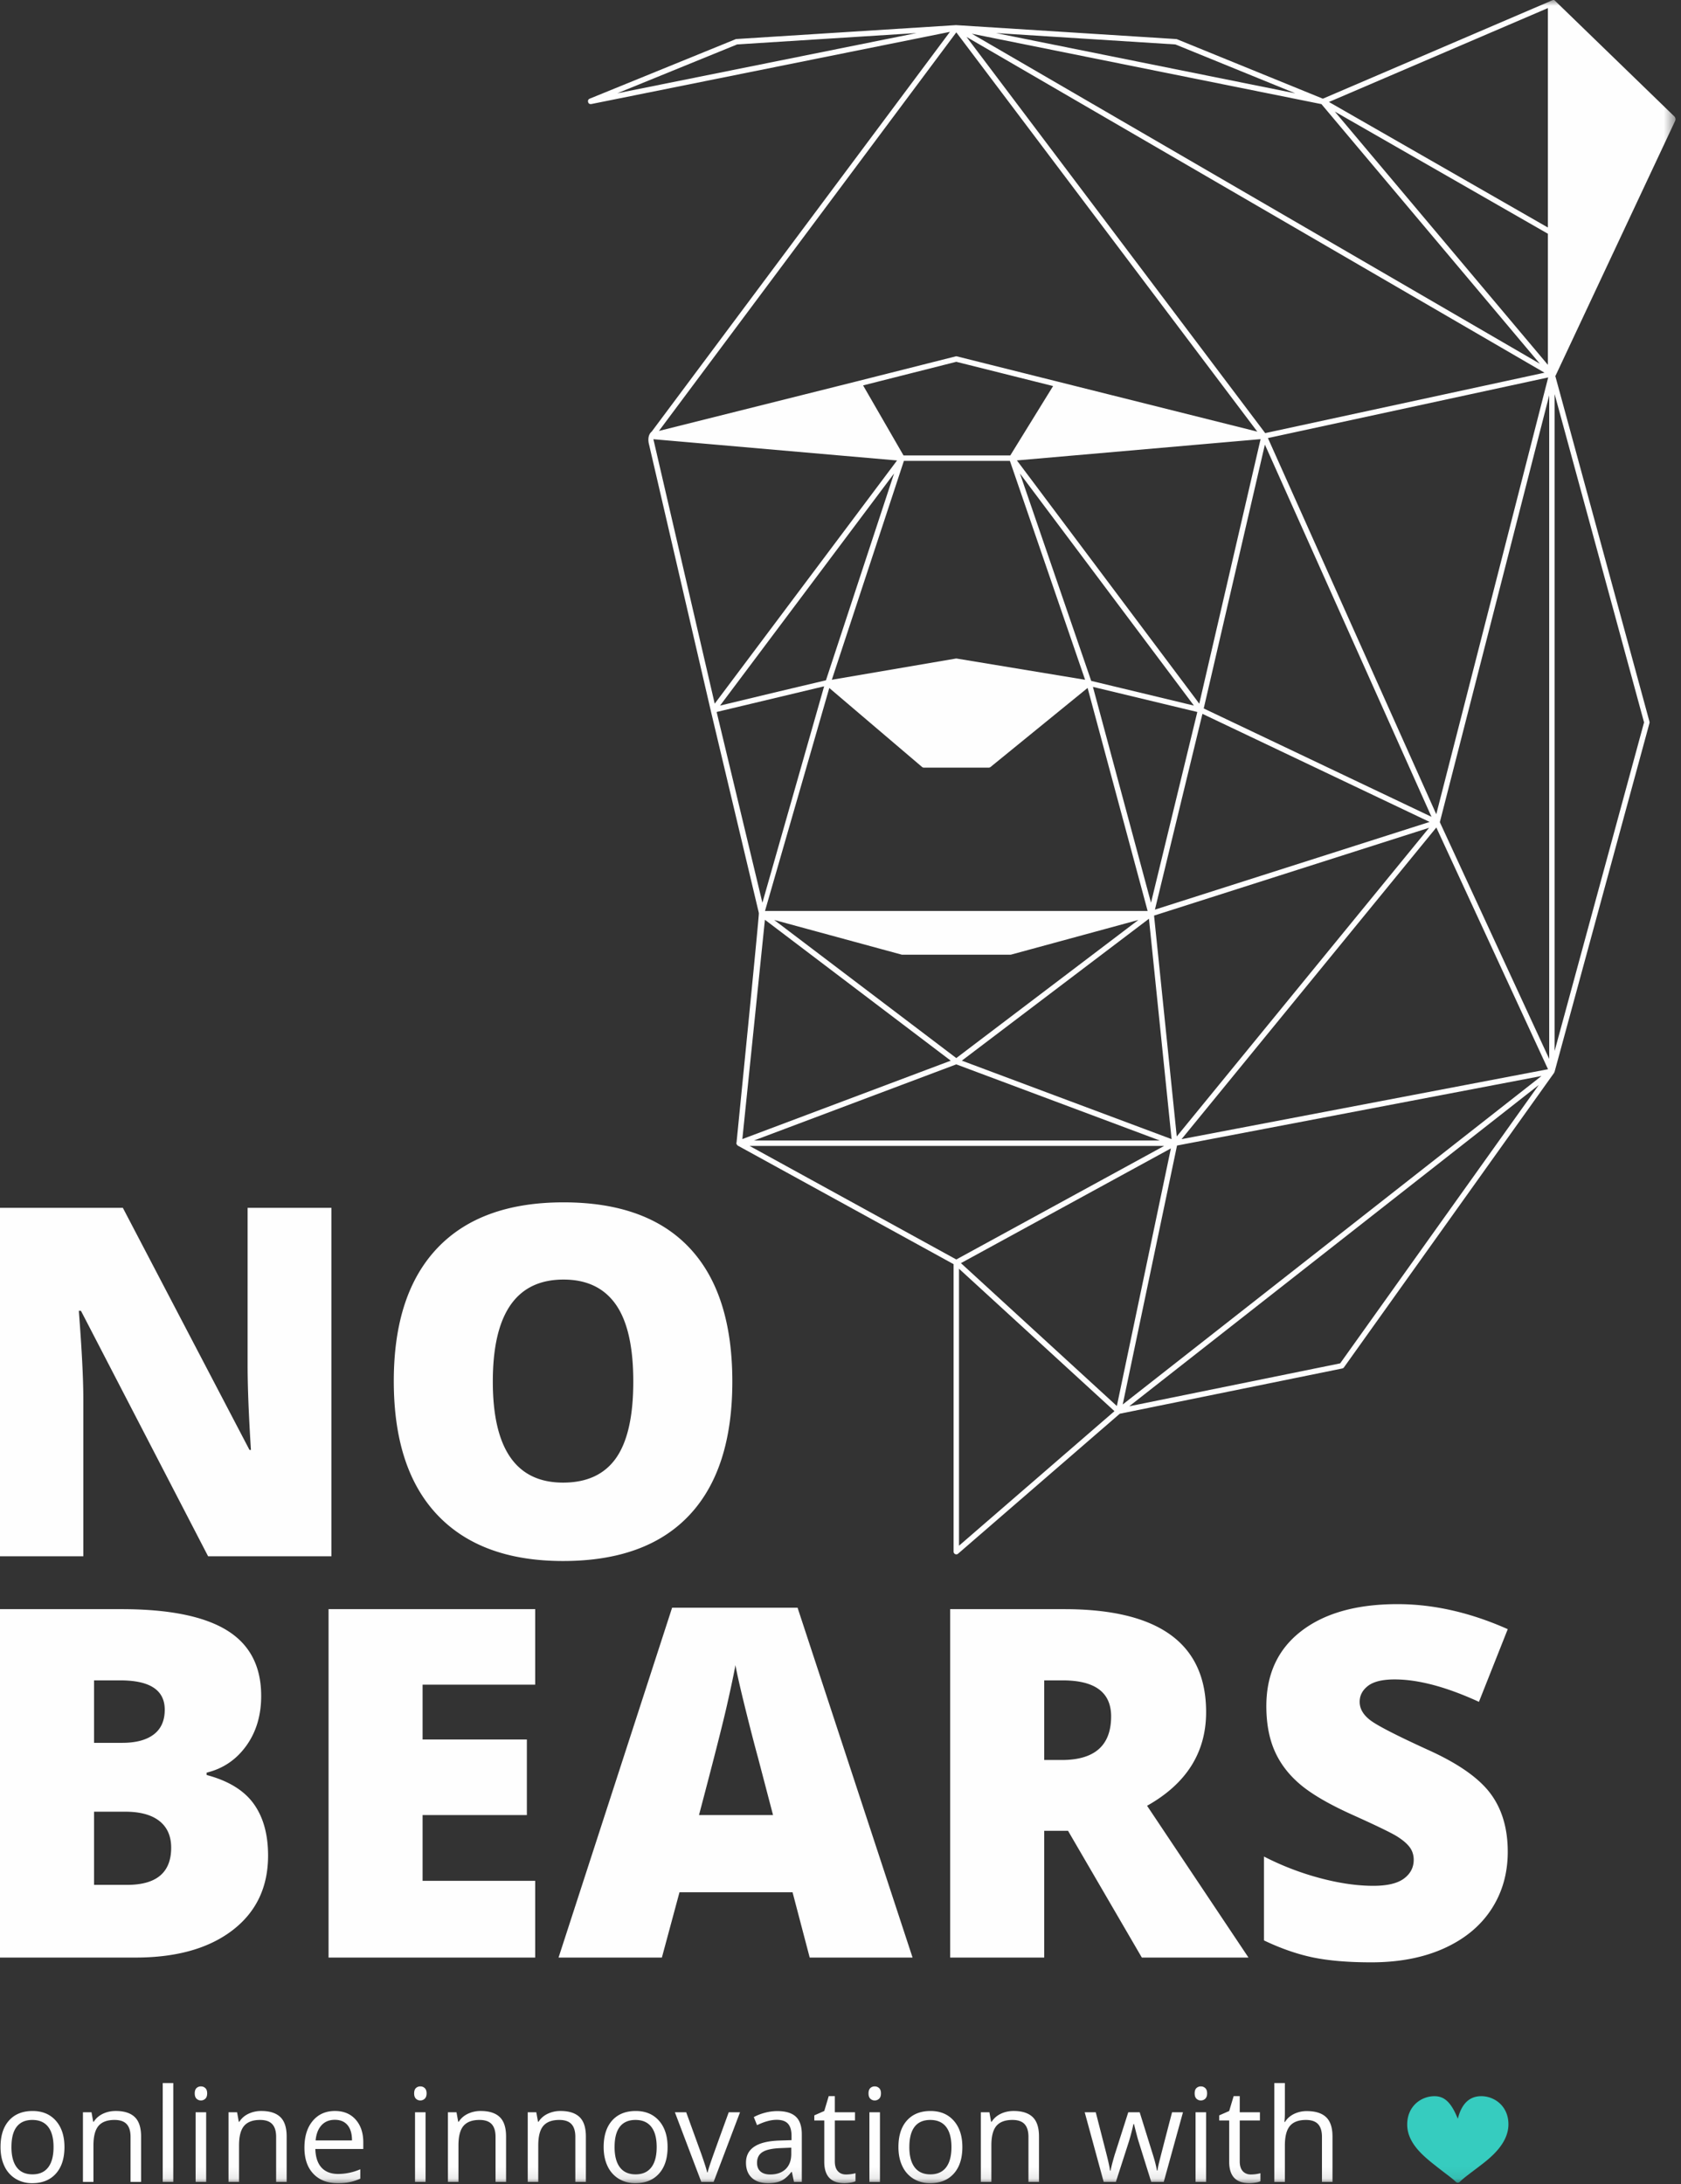
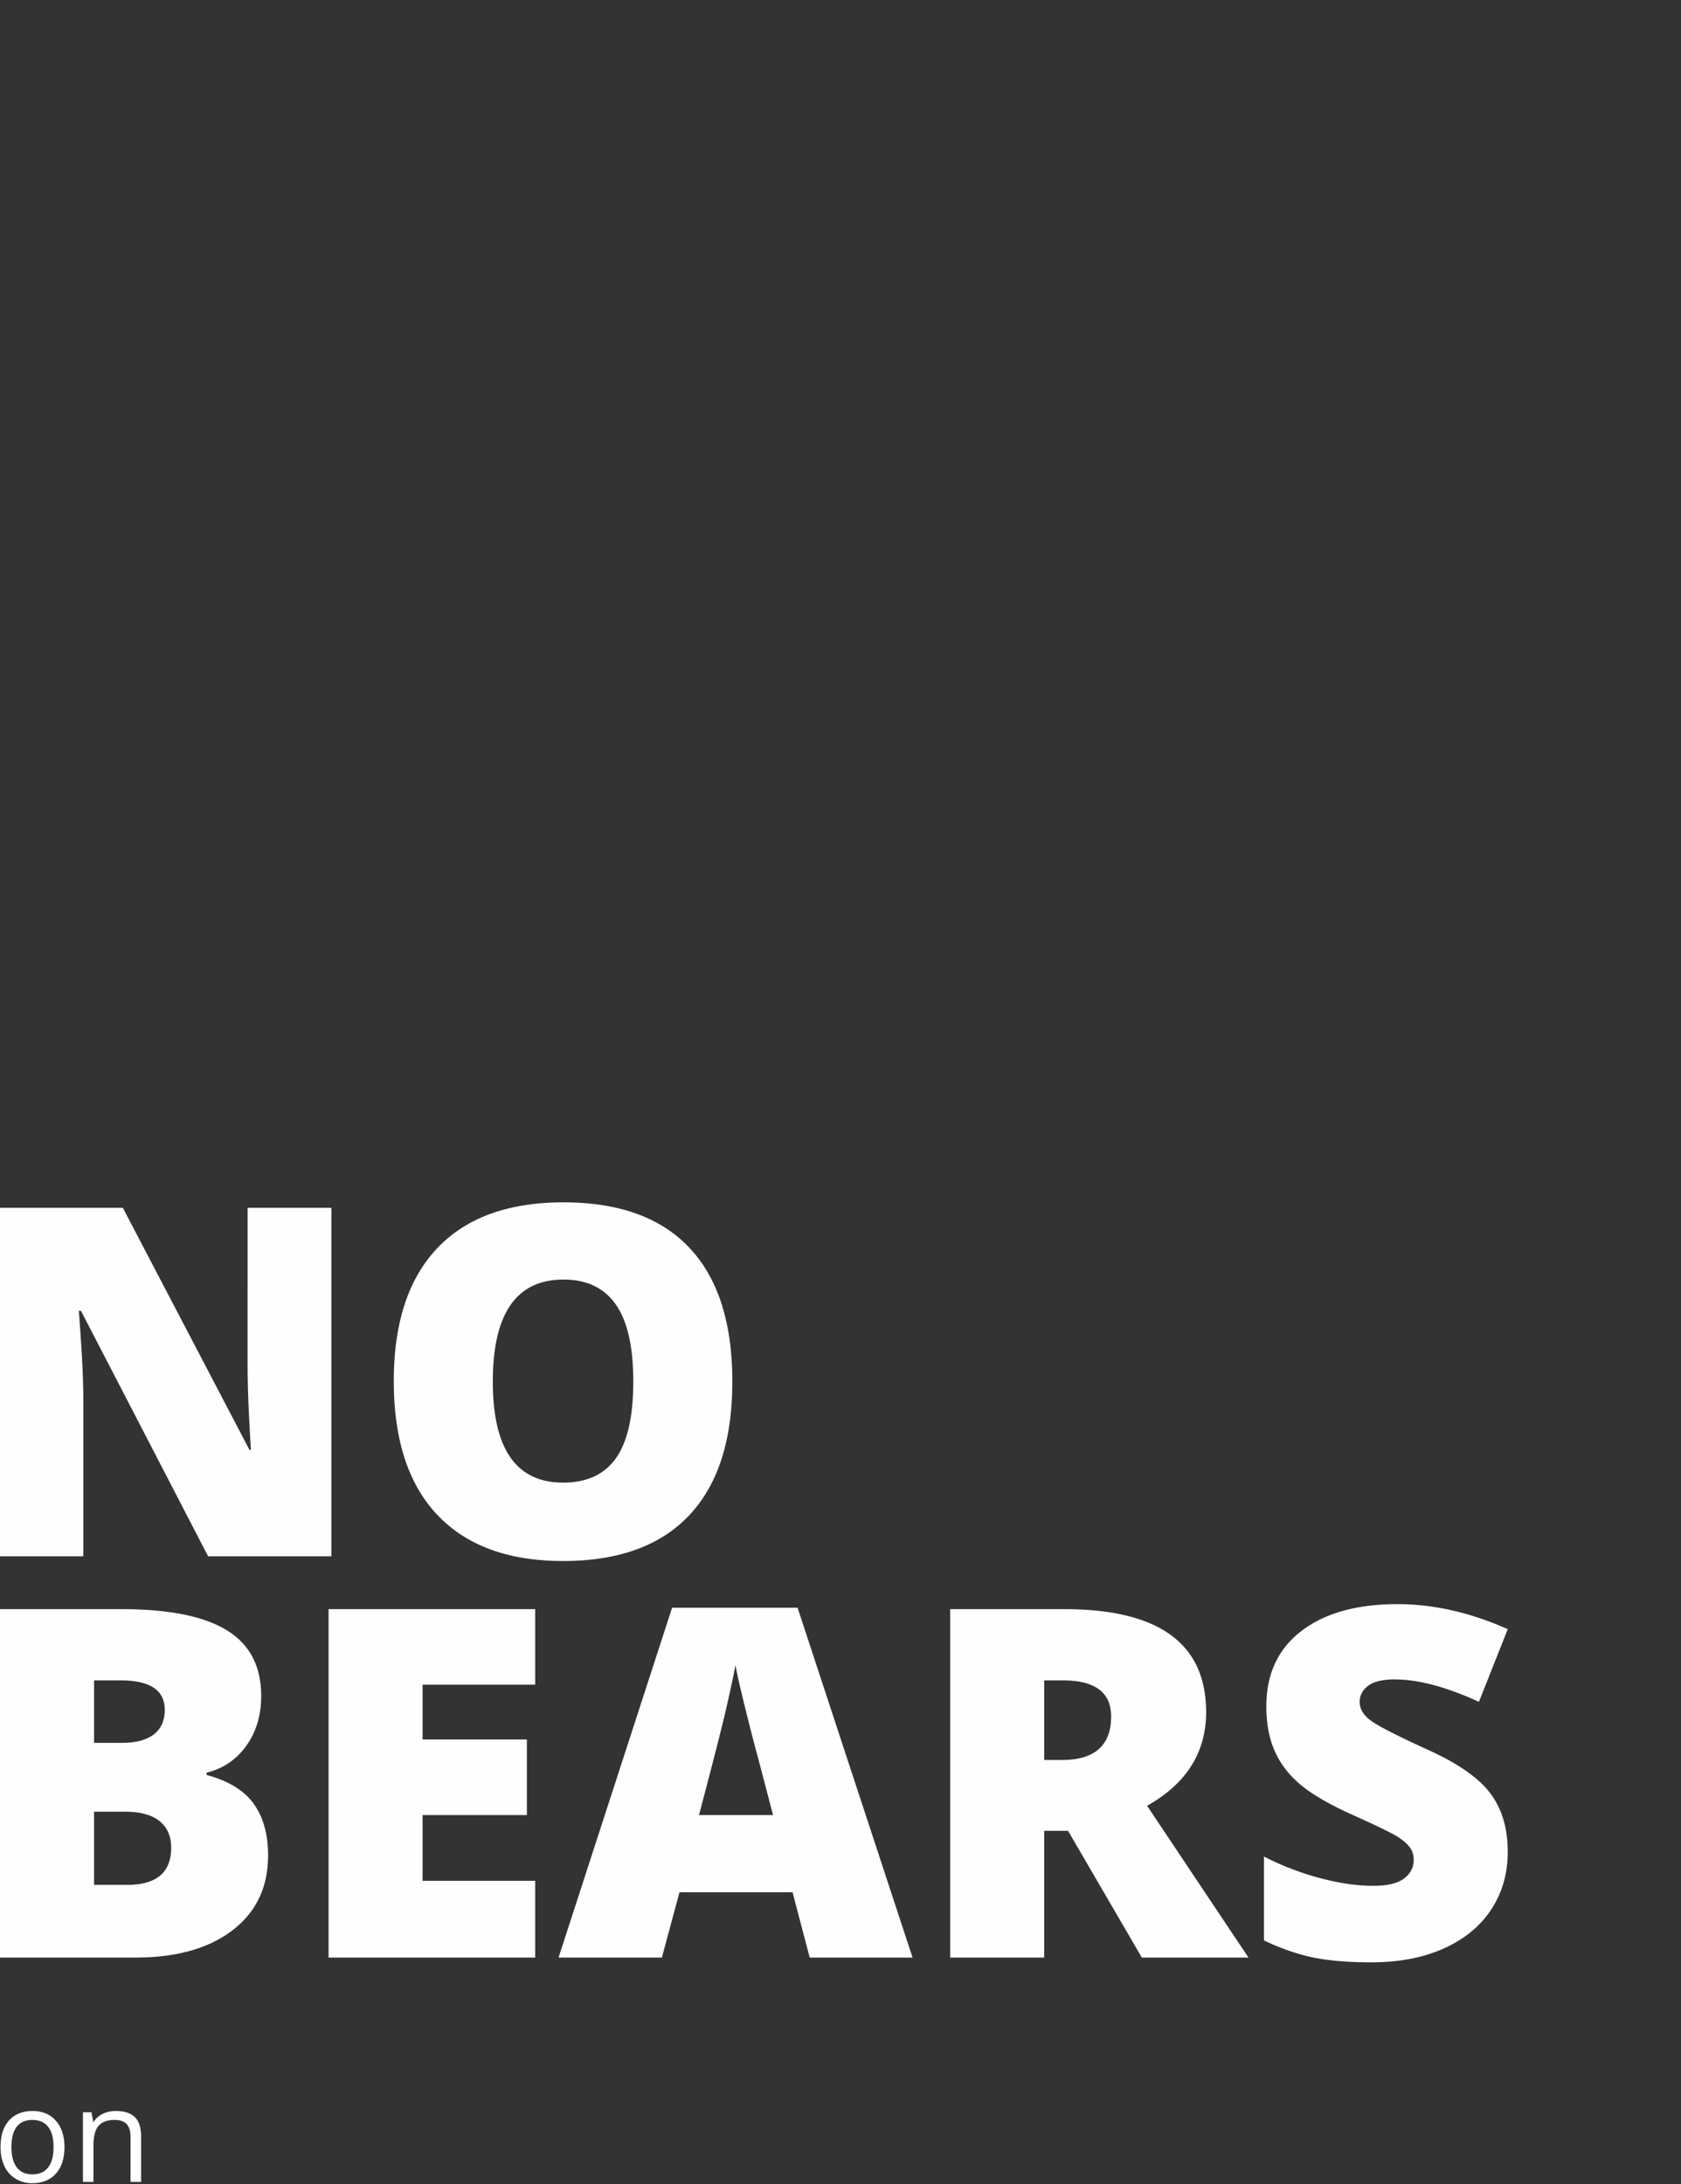
<svg xmlns="http://www.w3.org/2000/svg" xmlns:xlink="http://www.w3.org/1999/xlink" width="147" height="191" viewBox="0 0 147 191">
  <rect x="0" y="0" width="147" height="191" fill="#333333" stroke="none" />
  <title>logo</title>
  <defs>
-     <path id="a" d="M0 190.911h146.516V0H0z" />
-   </defs>
+     </defs>
  <g fill="none" fill-rule="evenodd">
    <path d="M28.98 136.089H18.197L7.078 114.623h-.186c.263 3.376.395 5.954.395 7.731v13.735H0V105.62h10.743l11.076 21.174h.125c-.195-3.07-.291-5.536-.291-7.399V105.62h7.328v30.469zm14.116-15.276c0 5.89 2.047 8.836 6.142 8.836 2.082 0 3.626-.716 4.633-2.146 1.006-1.432 1.509-3.662 1.509-6.69 0-3.043-.51-5.29-1.53-6.742s-2.544-2.178-4.57-2.178c-4.123 0-6.184 2.973-6.184 8.92m20.945 0c0 5.126-1.256 9.024-3.769 11.692-2.512 2.667-6.19 4-11.034 4-4.774 0-8.435-1.34-10.982-4.022-2.547-2.682-3.82-6.585-3.82-11.712 0-5.07 1.265-8.943 3.798-11.618 2.533-2.675 6.216-4.012 11.046-4.012 4.844 0 8.515 1.327 11.014 3.98 2.497 2.654 3.747 6.551 3.747 11.692M8.224 158.427v6.398h2.894c2.568 0 3.851-1.084 3.851-3.25 0-1.015-.344-1.793-1.03-2.335-.687-.542-1.683-.813-2.988-.813H8.224zm0-6.023H10.7c1.18 0 2.092-.242 2.738-.728.646-.487.968-1.21.968-2.168 0-1.709-1.29-2.564-3.872-2.564h-2.31v5.46zM0 140.714h10.618c4.136 0 7.207.615 9.212 1.844 2.006 1.23 3.01 3.143 3.01 5.741 0 1.709-.438 3.168-1.313 4.377-.874 1.208-2.026 1.987-3.456 2.334v.208c1.888.5 3.255 1.334 4.102 2.5.847 1.168 1.27 2.682 1.27 4.544 0 2.765-1.038 4.942-3.113 6.534-2.075 1.59-4.903 2.386-8.484 2.386H0v-30.468zm46.802 30.467h-18.07v-30.468h18.07v6.606h-9.848v4.794h9.12v6.606h-9.12v5.752h9.848zM67.6 158.72l-1.31-5.002c-.306-1.112-.677-2.55-1.115-4.315-.436-1.764-.725-3.029-.863-3.793-.126.71-.372 1.876-.74 3.502-.367 1.625-1.183 4.828-2.446 9.607H67.6zm3.207 12.462l-1.5-5.71H59.42l-1.54 5.71h-9.036l9.93-30.594h10.972l10.056 30.594h-8.994zm20.507-17.277h1.541c2.873 0 4.31-1.271 4.31-3.813 0-2.099-1.41-3.148-4.227-3.148h-1.624v6.96zm0 6.19v11.086H83.09v-30.467h9.973c8.273 0 12.409 3 12.409 9.003 0 3.528-1.722 6.258-5.163 8.19l8.868 13.274h-9.326l-6.455-11.086h-2.082zm40.536 1.834c0 1.889-.479 3.567-1.436 5.033-.958 1.465-2.34 2.604-4.144 3.418-1.805.812-3.92 1.219-6.35 1.219-2.026 0-3.726-.143-5.1-.427-1.375-.286-2.804-.782-4.289-1.49v-7.336a24.42 24.42 0 0 0 4.893 1.885c1.693.452 3.247.677 4.663.677 1.221 0 2.117-.21 2.686-.635.568-.423.853-.969.853-1.635 0-.417-.114-.783-.343-1.095-.23-.313-.597-.629-1.103-.949-.508-.319-1.857-.972-4.05-1.958-1.985-.903-3.474-1.778-4.466-2.626-.993-.848-1.728-1.82-2.207-2.918-.479-1.097-.718-2.397-.718-3.897 0-2.807 1.02-4.994 3.06-6.564 2.04-1.57 4.845-2.355 8.411-2.355 3.151 0 6.364.73 9.64 2.188l-2.52 6.356c-2.845-1.306-5.3-1.96-7.37-1.96-1.068 0-1.845.19-2.331.564-.486.375-.729.84-.729 1.396 0 .597.309 1.133.927 1.605.617.472 2.293 1.334 5.028 2.584 2.623 1.18 4.445 2.45 5.465 3.804 1.02 1.354 1.53 3.06 1.53 5.116M1 187.749c0 .778.156 1.37.467 1.778.31.408.768.612 1.372.612.603 0 1.06-.203 1.373-.609.313-.405.47-1 .47-1.781 0-.775-.157-1.362-.47-1.765-.312-.401-.774-.603-1.385-.603-.603 0-1.058.199-1.366.595-.307.397-.46.988-.46 1.773m4.636 0c0 .993-.25 1.768-.75 2.326-.5.557-1.19.836-2.07.836a2.736 2.736 0 0 1-1.45-.384 2.527 2.527 0 0 1-.977-1.1c-.23-.477-.344-1.037-.344-1.678 0-.993.247-1.766.744-2.32.496-.554 1.184-.83 2.065-.83.851 0 1.528.283 2.03.85.5.566.752 1.333.752 2.3m5.779 3.051v-3.94c0-.497-.113-.867-.338-1.112-.226-.244-.58-.367-1.061-.367-.636 0-1.103.173-1.4.517-.295.345-.444.914-.444 1.707v3.195h-.92v-6.091h.749l.15.834h.044c.188-.3.454-.533.794-.698.34-.164.72-.247 1.138-.247.733 0 1.285.177 1.654.53.37.354.556.92.556 1.698v3.974h-.922z" fill="#FEFEFE" />
    <mask id="b" fill="#fff">
      <use xlink:href="#a" />
    </mask>
    <path fill="#FEFEFE" mask="url(#b)" d="M14.23 190.8h.923v-8.647h-.922zm2.877 0h.922v-6.09h-.922v6.09zm-.078-7.741c0-.211.052-.366.156-.465a.542.542 0 0 1 .388-.147c.148 0 .276.05.383.15.108.1.16.254.16.462 0 .207-.052.362-.16.464a.539.539 0 0 1-.383.153.532.532 0 0 1-.388-.153c-.104-.102-.156-.257-.156-.464zm7.118 7.741v-3.94c0-.497-.113-.867-.34-1.112-.225-.244-.578-.367-1.06-.367-.637 0-1.102.173-1.399.517-.296.345-.444.914-.444 1.707v3.195h-.921v-6.091h.75l.149.834h.044c.189-.3.454-.533.794-.698a2.59 2.59 0 0 1 1.139-.247c.732 0 1.284.177 1.654.53.37.354.555.92.555 1.698v3.974h-.921zm5.135-5.43c-.489 0-.878.16-1.169.479-.29.318-.461.759-.513 1.322h3.181c0-.582-.13-1.027-.389-1.336-.259-.31-.63-.465-1.11-.465m.25 5.542c-.9 0-1.61-.275-2.13-.823-.52-.549-.78-1.31-.78-2.284 0-.982.242-1.762.725-2.34.483-.578 1.132-.867 1.946-.867.763 0 1.366.251 1.81.753.444.502.666 1.164.666 1.987v.583h-4.192c.02.715.2 1.258.542 1.629.342.37.825.555 1.446.555a4.89 4.89 0 0 0 1.943-.411v.823a4.86 4.86 0 0 1-.924.302c-.29.062-.641.093-1.052.093m6.761-.112h.922v-6.09h-.922v6.09zm-.077-7.741c0-.211.052-.366.155-.465a.545.545 0 0 1 .39-.147.54.54 0 0 1 .382.15c.107.1.162.254.162.462 0 .207-.055.362-.162.464a.538.538 0 0 1-.383.153.535.535 0 0 1-.389-.153c-.103-.102-.155-.257-.155-.464zm7.118 7.741v-3.94c0-.497-.113-.867-.339-1.112-.226-.244-.58-.367-1.06-.367-.637 0-1.103.173-1.4.517-.296.345-.444.914-.444 1.707v3.195h-.921v-6.091h.75l.15.834h.043c.19-.3.454-.533.795-.698a2.58 2.58 0 0 1 1.138-.247c.732 0 1.284.177 1.654.53.37.354.555.92.555 1.698v3.974h-.921zm6.978 0v-3.94c0-.497-.113-.867-.338-1.112-.226-.244-.58-.367-1.06-.367-.637 0-1.103.173-1.4.517-.296.345-.444.914-.444 1.707v3.195h-.921v-6.091h.749l.15.834h.044c.19-.3.454-.533.795-.698a2.58 2.58 0 0 1 1.138-.247c.732 0 1.284.177 1.654.53.37.354.555.92.555 1.698v3.974h-.922zm3.431-3.051c0 .778.156 1.37.467 1.778.311.408.768.612 1.371.612s1.061-.203 1.374-.609c.313-.405.47-1 .47-1.781 0-.775-.157-1.362-.47-1.765-.313-.401-.774-.603-1.385-.603-.603 0-1.058.199-1.366.595-.307.397-.46.988-.46 1.773m4.635 0c0 .993-.25 1.768-.75 2.326-.499.557-1.189.836-2.07.836a2.736 2.736 0 0 1-1.449-.384 2.526 2.526 0 0 1-.977-1.1c-.23-.477-.344-1.037-.344-1.678 0-.993.248-1.766.743-2.32.497-.554 1.185-.83 2.066-.83.851 0 1.528.283 2.03.85.5.566.751 1.333.751 2.3m2.948 3.051l-2.31-6.091h.989l1.31 3.612c.297.845.47 1.393.522 1.645h.044c.041-.196.17-.603.386-1.22.217-.616.703-1.962 1.458-4.037h.988l-2.31 6.091h-1.077zm6.024-.65c.574 0 1.025-.158 1.352-.473.327-.314.491-.756.491-1.322v-.55l-.921.039c-.733.026-1.261.14-1.585.341-.324.202-.486.516-.486.942 0 .334.1.587.302.762.202.174.485.261.847.261zm2.082.65l-.183-.867h-.045c-.303.381-.606.64-.907.776-.302.135-.679.202-1.13.202-.604 0-1.076-.155-1.419-.467-.342-.31-.513-.754-.513-1.328 0-1.23.982-1.874 2.948-1.934l1.033-.033v-.378c0-.478-.103-.831-.309-1.058-.205-.228-.534-.343-.985-.343-.507 0-1.08.156-1.721.467l-.283-.706c.3-.162.628-.29.985-.383.357-.092.715-.14 1.074-.14.726 0 1.263.162 1.613.484.35.323.525.84.525 1.551v4.157h-.683zm4.547-.65a3.163 3.163 0 0 0 .832-.111v.705a1.66 1.66 0 0 1-.44.12c-.195.031-.37.047-.525.047-1.177 0-1.766-.62-1.766-1.861v-3.624h-.871v-.445l.871-.383.389-1.3h.533v1.411h1.765v.717h-1.765v3.584c0 .367.087.649.261.845.174.196.413.295.716.295m2.048.65h.922v-6.09h-.922v6.09zm-.077-7.741c0-.211.052-.366.155-.465a.544.544 0 0 1 .389-.147c.148 0 .276.05.383.15.108.1.161.254.161.462 0 .207-.053.362-.16.464a.54.54 0 0 1-.384.153.534.534 0 0 1-.389-.153c-.103-.102-.155-.257-.155-.464zm3.569 4.69c0 .778.156 1.37.468 1.778.31.408.768.612 1.37.612.603 0 1.062-.203 1.374-.609.313-.405.47-1 .47-1.781 0-.775-.157-1.362-.47-1.765-.312-.401-.773-.603-1.384-.603-.604 0-1.06.199-1.366.595-.307.397-.461.988-.461 1.773m4.636 0c0 .993-.25 1.768-.75 2.326-.5.557-1.19.836-2.071.836a2.736 2.736 0 0 1-1.449-.384 2.53 2.53 0 0 1-.977-1.1c-.23-.477-.344-1.037-.344-1.678 0-.993.247-1.766.744-2.32.495-.554 1.184-.83 2.065-.83.851 0 1.528.283 2.03.85.5.566.752 1.333.752 2.3m5.779 3.051v-3.94c0-.497-.112-.867-.338-1.112-.226-.244-.58-.367-1.061-.367-.636 0-1.103.173-1.4.517-.295.345-.443.914-.443 1.707v3.195h-.922v-6.091h.75l.15.834h.044c.189-.3.454-.533.794-.698.34-.164.72-.247 1.138-.247.733 0 1.285.177 1.655.53.37.354.555.92.555 1.698v3.974h-.922zm10.737 0l-1.116-3.573c-.07-.22-.2-.716-.393-1.49h-.045a20.248 20.248 0 0 1-.389 1.5l-1.149 3.563h-1.066l-1.66-6.091h.966l.897 3.496c.205.8.322 1.339.352 1.617h.045c.04-.212.106-.485.197-.82.09-.335.169-.601.236-.797l1.116-3.496h.999l1.088 3.496c.207.637.348 1.172.422 1.606h.045c.015-.134.054-.34.119-.617.065-.278.45-1.773 1.157-4.485h.955l-1.682 6.091h-1.094zm3.876 0h.921v-6.09h-.921v6.09zm-.078-7.741c0-.211.052-.366.156-.465a.543.543 0 0 1 .388-.147c.148 0 .276.05.383.15.107.1.161.254.161.462 0 .207-.054.362-.16.464a.54.54 0 0 1-.384.153.533.533 0 0 1-.388-.153c-.104-.102-.156-.257-.156-.464zm4.919 7.091a3.211 3.211 0 0 0 .832-.111v.705a1.66 1.66 0 0 1-.44.12c-.195.031-.37.047-.525.047-1.177 0-1.766-.62-1.766-1.861v-3.624h-.872v-.445l.872-.383.389-1.3h.533v1.411h1.765v.717h-1.765v3.584c0 .367.087.649.26.845.175.196.413.295.717.295m6.212.65v-3.94c0-.497-.113-.867-.338-1.112-.226-.244-.58-.367-1.06-.367-.641 0-1.109.175-1.403.523-.294.348-.441.919-.441 1.712v3.184h-.922v-8.647h.922v2.617c0 .315-.015.577-.044.784h.055c.181-.293.44-.524.775-.692a2.517 2.517 0 0 1 1.146-.253c.744 0 1.302.177 1.674.53.372.355.558.917.558 1.687v3.974h-.922z" />
-     <path d="M129.532 183.304c-.78 0-1.648.371-2.05 1.976-.628-1.576-1.267-1.975-2.045-1.975-1.154 0-2.38.867-2.38 2.474 0 1.652 1.465 2.806 2.533 3.648.405.32.703.547.944.73.382.292.574.438.78.644a.238.238 0 0 0 .168.069.237.237 0 0 0 .17-.07c.273-.271.52-.46 1.185-.964l.535-.406c.886-.674 2.537-1.93 2.537-3.667 0-1.598-1.225-2.46-2.377-2.46" fill="#36CCBF" mask="url(#b)" />
    <path d="M143.769 63.17l-7.82 28.733v-57.44l7.82 28.706zm-8.294 29.429l-9.564-20.703 9.564-37.325V92.6zm-32.15 7.015l22.279-27.252L135.37 93.5l-32.044 6.114zm-5.146 23.204l4.75-22.645 31.869-6.08-36.62 28.725zm19.016-3.597l-18.447 3.753 12.934-10.146 22.88-17.949-17.367 24.342zm-19.529 3.73l-13.635-12.495 18.361-10.032-4.726 22.526zm-13.803 12.216v-24.221L97.457 123.4l-13.594 11.766zm-.237-25.03l-18.074-9.93H101.8l-18.175 9.93zM66.89 80.43l16.251 12.322-18.224 6.856L66.89 80.43zm-4.221-18.17l.644-.154 8.755-2.09-5.398 18.927-4.001-16.682zm-2.56-11.032l-2.971-12.82 21.306 1.858-1.789 2.386L62.5 61.534l-2.39-10.307zM83.627 2.83l26.321 34.914-17.427-4.366-8.837-2.214a.246.246 0 0 0-.112 0h-.003l-8.503 2.148-.258.065-17.185 4.306L83.627 2.83zm39.743 22.967l11.694 6.794-24.425 5.283L88.857 8.98l-4.335-5.75 38.848 22.567zM87.044 3.365l28.513 5.74 19.098 22.7L84.985 2.95l2.06.414zm15.743.522L113.27 8.16 87.103 2.893l15.684.994zm32.57-3.179v19.186L116.214 8.918l19.143-8.21zm0 31.194l-18.63-22.144 18.63 10.681v11.463zm-24.48 6.405l24.51-5.301-9.788 38.196-14.722-32.895zm-5.613 23.645l5.348-23.074 14.569 32.55-19.917-9.476zm-4.268 17.591l4.155-17.12 19.865 9.452-24.02 7.668zm-.075.522l24.05-7.677-22.065 26.99-1.985-19.313zm-8.745 15.703l-8.064-3.018 16.362-12.409 1.98 19.272-10.278-3.845zm-8.55-2.693l17.793 6.657H65.932l17.694-6.657zm-4.8-9.6c.02.006.042.009.062.009h9.476c.02 0 .042-.003.062-.009l11.123-3.028-13.485 10.228-2.438 1.85L67.7 80.446l11.128 3.028zM72.52 60.162l8.111 6.906a.236.236 0 0 0 .153.057h5.686a.236.236 0 0 0 .149-.053l8.49-6.915 5.249 19.504h-33.46l5.622-19.5zm-.292-.673l-4.283 1.015-4.977 1.197 12.78-17.049 2.436-3.248-5.956 18.085zM79.045 40.3h9.267l6.577 19.144-11.225-1.856a.207.207 0 0 0-.077 0l-10.845 1.855L79.045 40.3zm11.673 2.35l-1.792-2.388 21.31-1.86-2.972 12.825-2.39 10.307-14.156-18.883zm4.706 16.892l-6.23-18.133 2.43 3.243 12.781 17.049-4.976-1.197-4.005-.962zm8.635 2.563l.644.155-4.05 16.682-.635-2.36-4.444-16.516 8.485 2.04zM75.476 33.702l8.15-2.063 4.17 1.044 4.295 1.076-3.743 6.067H79.01l-3.534-6.124zM53.98 8.158l10.484-4.274 15.684-.993L53.98 8.158zm92.504 2.42a.357.357 0 0 0-.075-.407L135.96.043c-.078-.078-.173-.037-.305.018l-.262.116-19.712 8.453-12.751-5.197a.253.253 0 0 0-.075-.017L83.64 2.199l-.007.002c-.004-.002-.006-.005-.01-.005h-.001l-.006.003c-.004 0-.005-.003-.008-.003L64.394 3.413a.233.233 0 0 0-.074.018L51.632 8.602c-.068.026-.252.082-.205.31.054.26.333.176.333.176l28.444-5.725 2.865-.577-26.08 34.958c-.463.383-.229 1.134-.229 1.134l5.35 23.074.111.472 4.136 17.397-.003.01c-.003.013.008.024.007.037.01.394-1.82 18.717-1.95 20.024a.037.037 0 0 0-.012.019c-.005.018.004.035.004.054 0 .016-.011.03-.008.048.001.008.01.013.014.023a.222.222 0 0 0 .042.072c.015.02.027.037.047.052.007.004.009.014.017.018l18.874 10.369v25.14a.238.238 0 0 0 .237.236c.056 0 .111-.02.155-.058l14.14-12.239 19.46-3.959a.233.233 0 0 0 .145-.095l18.379-25.758c.008-.011.004-.025.01-.036.007-.015.021-.023.026-.039l8.302-30.507a.24.24 0 0 0 0-.125l-8.236-30.232c.008-.012.021-.018.027-.031l10.449-22.266z" fill="#FEFEFE" mask="url(#b)" />
  </g>
</svg>